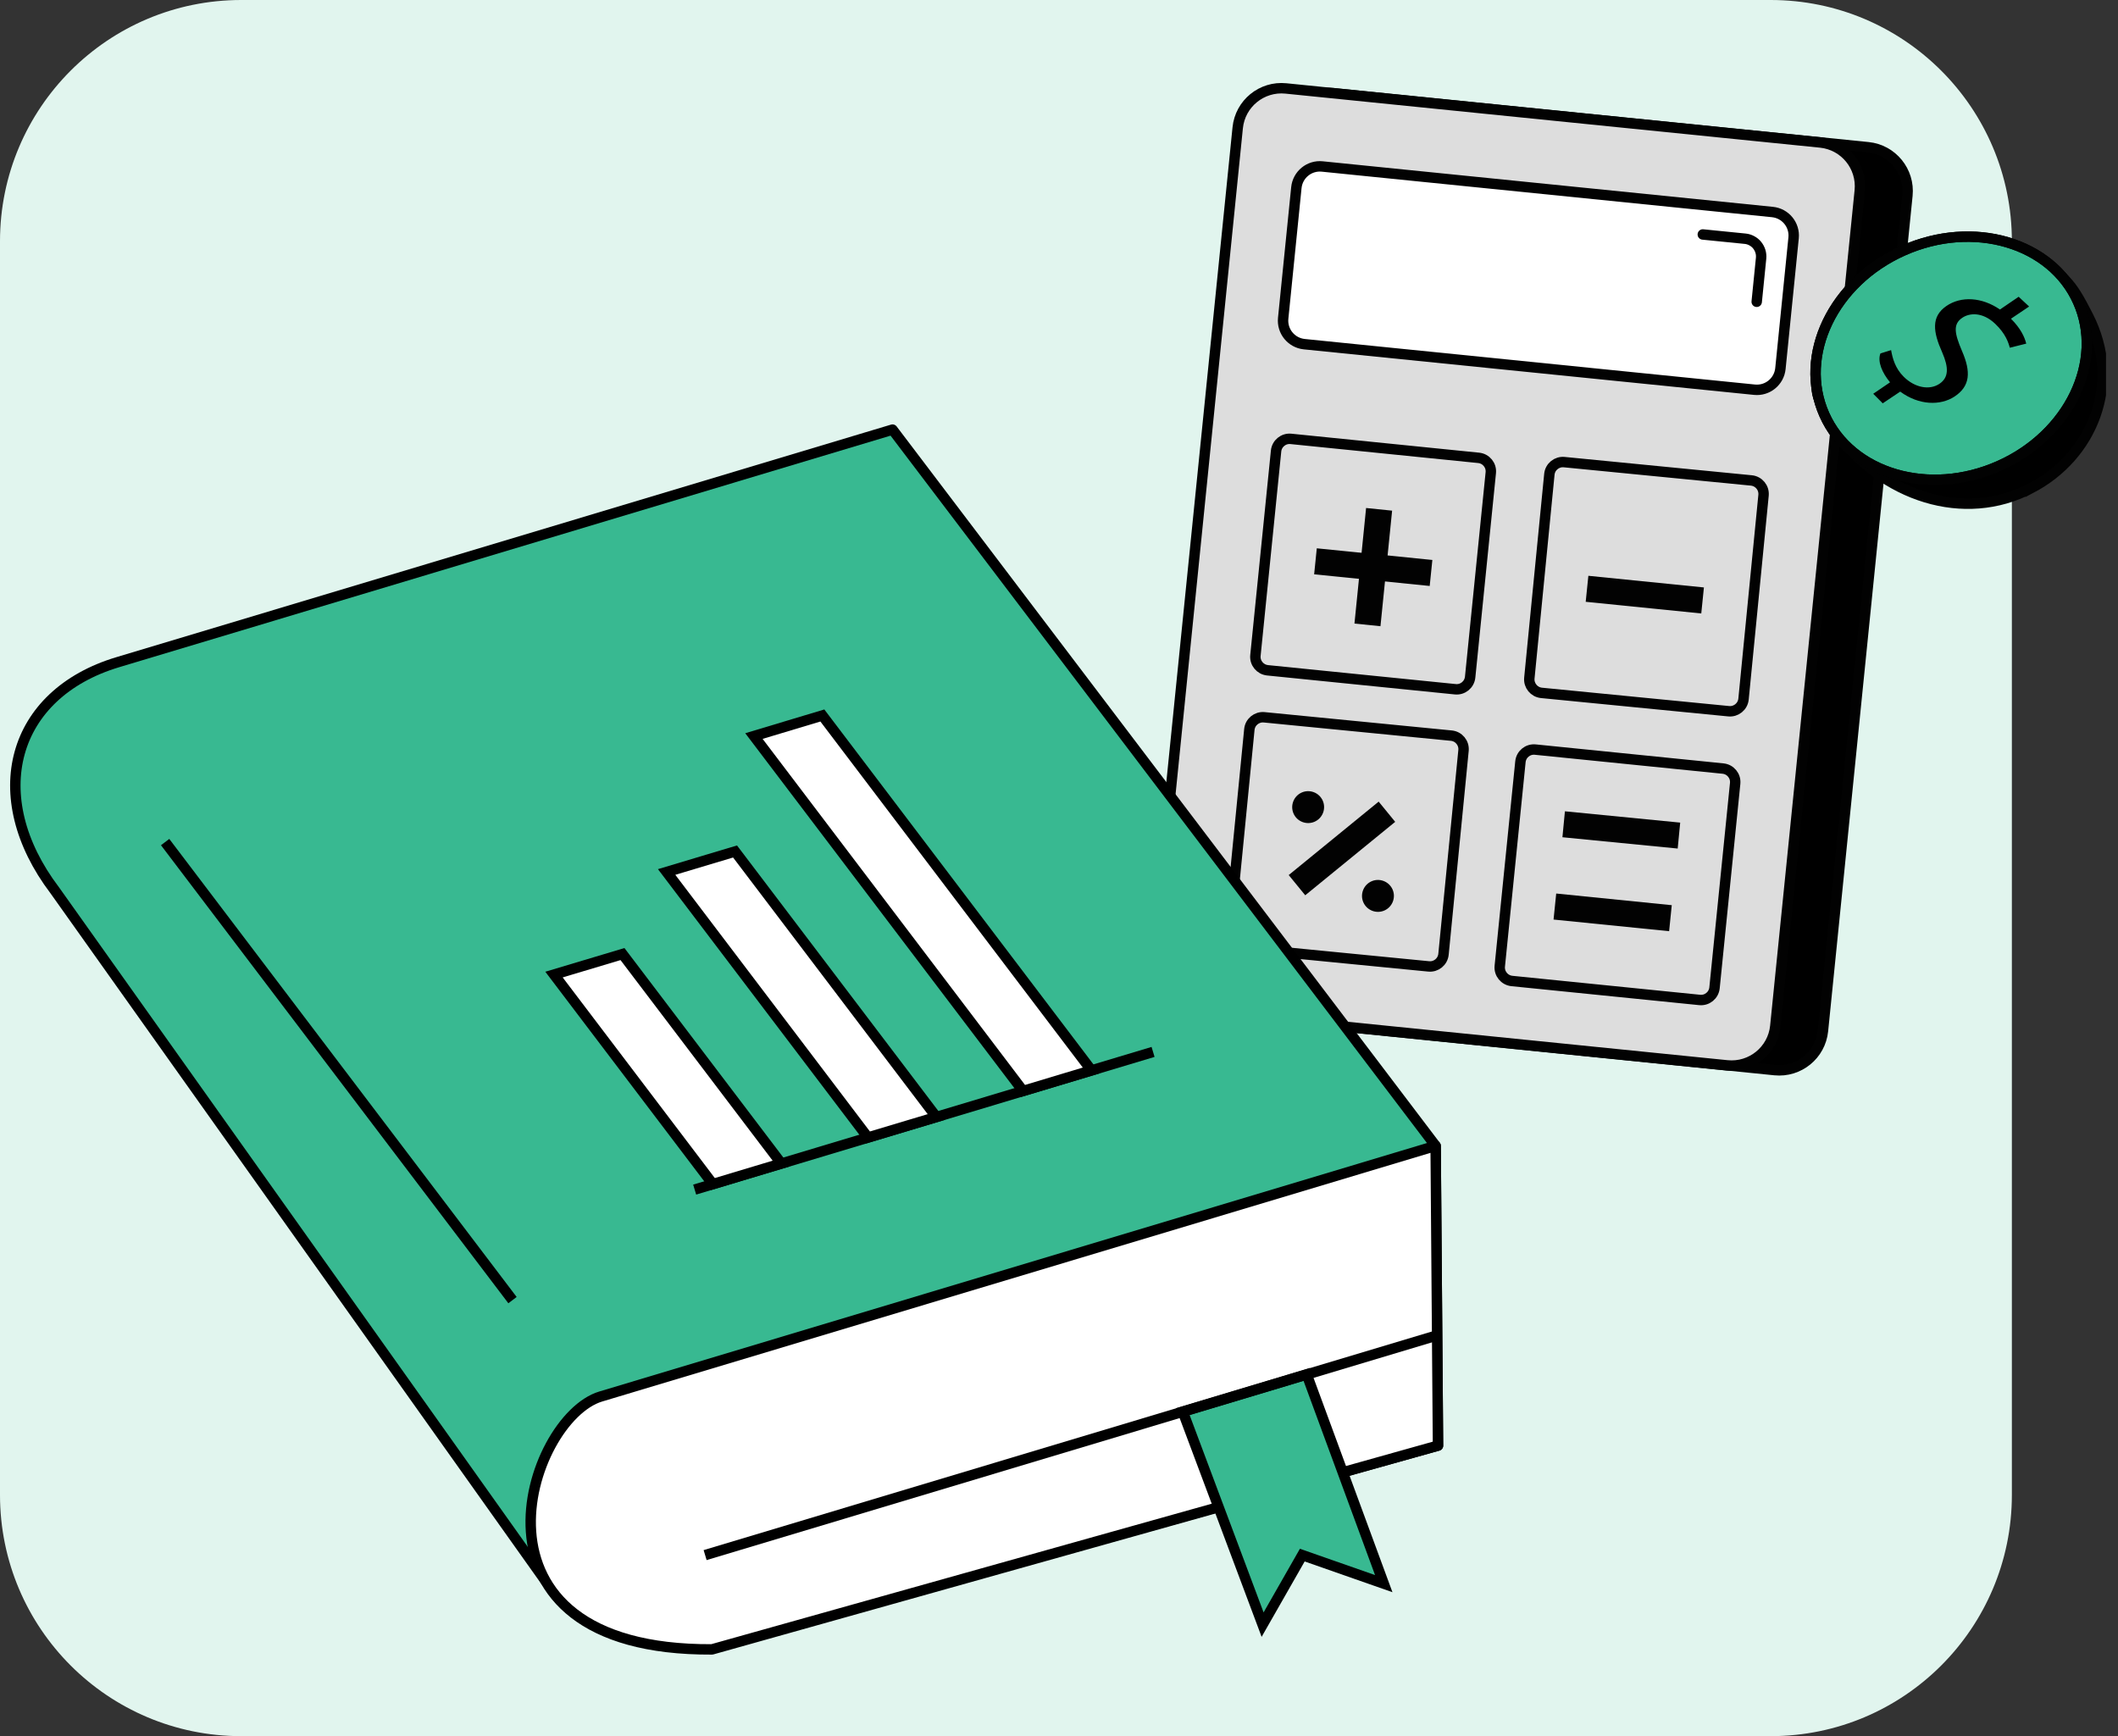
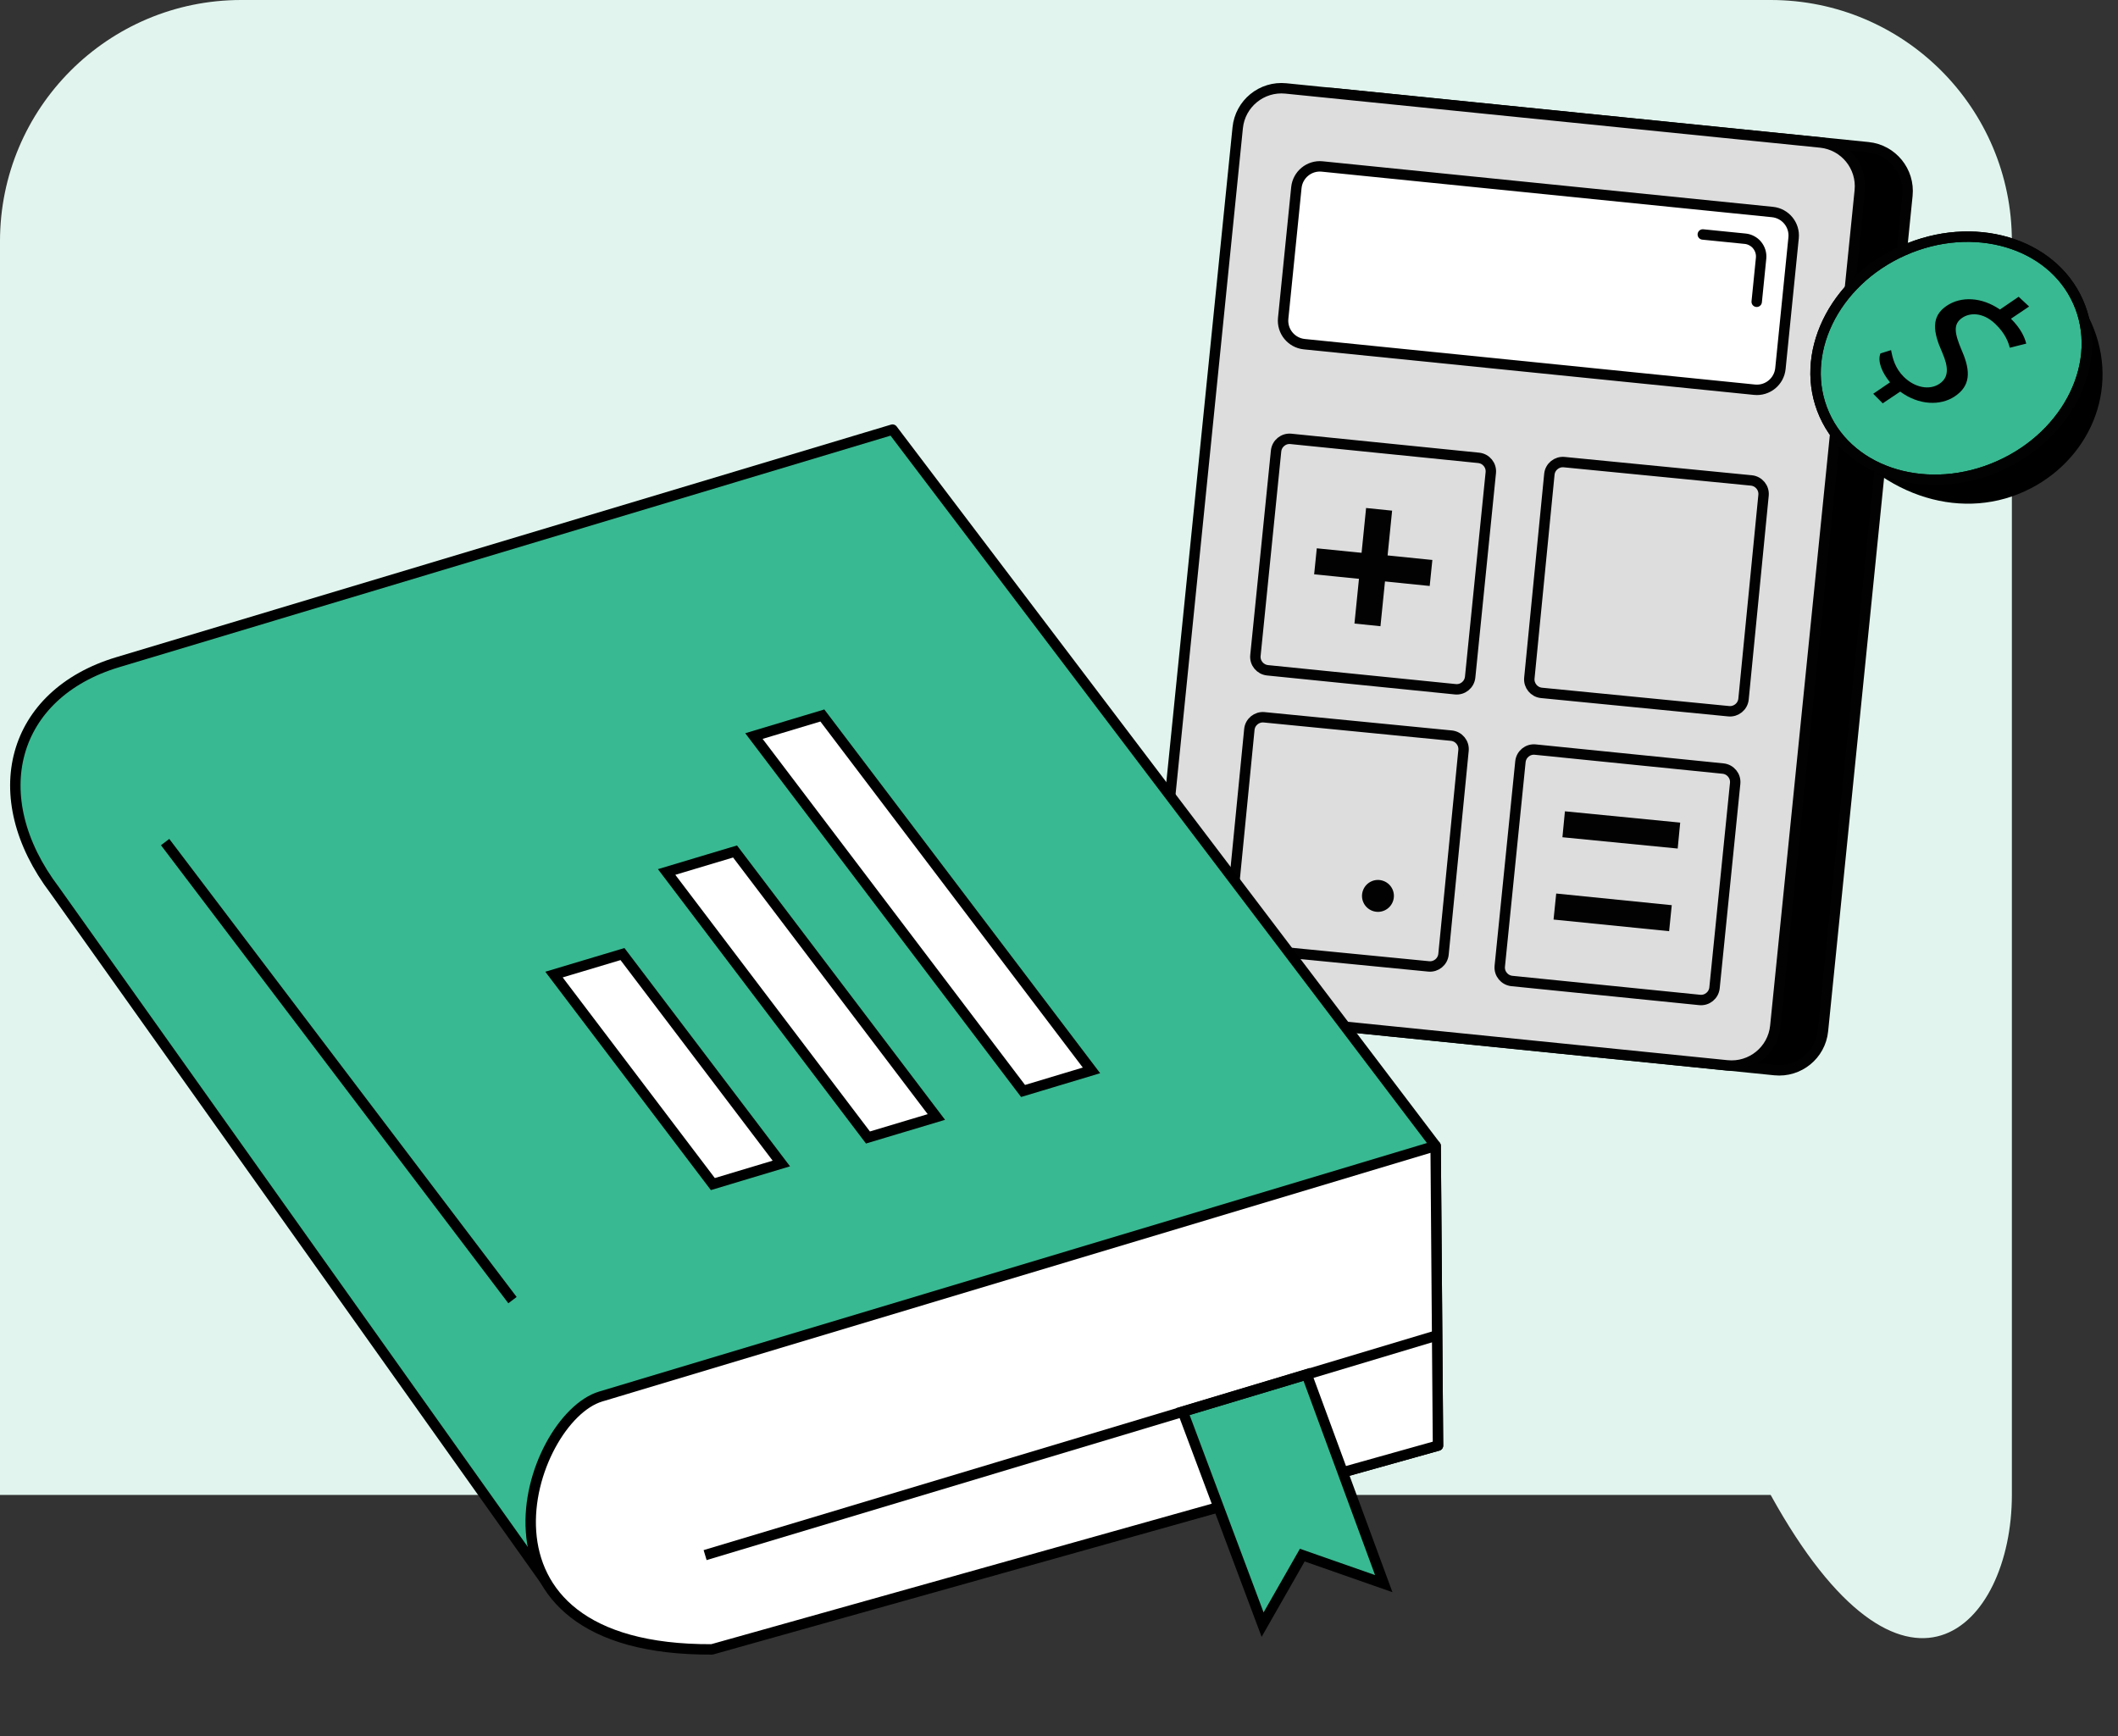
<svg xmlns="http://www.w3.org/2000/svg" width="122" height="100" viewBox="0 0 122 100" fill="none">
  <rect x="0" y="0" width="122" height="100" fill="#333333" stroke="none" />
  <g clip-path="url(#clip0_113_449)">
-     <path d="M101.992 0H13.895C6.221 0 0 6.221 0 13.895V86.105C0 93.779 6.221 100 13.895 100H101.992C109.666 100 115.887 93.779 115.887 86.105V13.895C115.887 6.221 109.666 0 101.992 0Z" fill="#E1F5EE" />
+     <path d="M101.992 0H13.895C6.221 0 0 6.221 0 13.895V86.105H101.992C109.666 100 115.887 93.779 115.887 86.105V13.895C115.887 6.221 109.666 0 101.992 0Z" fill="#E1F5EE" />
    <path d="M107.604 8.48L76.814 5.367C75.424 5.226 74.178 6.239 74.038 7.632L69.173 55.748C69.033 57.138 70.045 58.384 71.439 58.524L102.229 61.637C103.619 61.778 104.865 60.766 105.005 59.372L109.87 11.256C110.01 9.866 108.998 8.621 107.604 8.48Z" fill="black" stroke="#020202" stroke-width="0.6" stroke-miterlimit="10" />
    <path d="M104.86 8.207L74.07 5.094C72.68 4.953 71.435 5.965 71.294 7.359L66.43 55.475C66.289 56.865 67.301 58.11 68.695 58.251L99.486 61.364C100.876 61.505 102.121 60.492 102.261 59.099L107.126 10.983C107.267 9.593 106.254 8.347 104.86 8.207Z" fill="#DDDDDD" stroke="#020202" stroke-width="0.6" stroke-miterlimit="10" />
    <path d="M102.097 12.212L76.163 9.589C75.416 9.512 74.749 10.059 74.673 10.806L73.913 18.334C73.837 19.081 74.383 19.748 75.13 19.824L101.064 22.447C101.812 22.523 102.478 21.977 102.555 21.23L103.314 13.702C103.39 12.955 102.844 12.288 102.097 12.212Z" fill="white" stroke="#020202" stroke-width="0.6" stroke-miterlimit="10" />
    <path d="M85.173 26.372L74.359 25.279C73.93 25.235 73.548 25.548 73.504 25.978L72.315 37.752C72.27 38.182 72.584 38.563 73.014 38.608L83.828 39.7C84.257 39.745 84.639 39.431 84.683 39.001L85.872 27.227C85.916 26.798 85.603 26.416 85.173 26.372Z" fill="#DDDDDD" stroke="#020202" stroke-width="0.6" stroke-miterlimit="10" />
    <path d="M100.884 27.673L90.098 26.617C89.672 26.577 89.29 26.886 89.246 27.316L88.093 39.058C88.053 39.483 88.362 39.865 88.792 39.909L99.578 40.966C100.004 41.006 100.385 40.697 100.43 40.267L101.583 28.525C101.623 28.099 101.313 27.718 100.884 27.673Z" fill="#DDDDDD" stroke="#020202" stroke-width="0.6" stroke-miterlimit="10" />
    <path d="M83.602 42.372L72.817 41.315C72.391 41.275 72.009 41.584 71.965 42.014L70.812 53.756C70.772 54.182 71.081 54.563 71.511 54.608L82.297 55.664C82.723 55.704 83.104 55.395 83.148 54.965L84.301 43.223C84.341 42.797 84.032 42.416 83.602 42.372Z" fill="#DDDDDD" stroke="#020202" stroke-width="0.6" stroke-miterlimit="10" />
    <path d="M99.249 44.268L88.435 43.175C88.005 43.131 87.624 43.444 87.579 43.874L86.39 55.648C86.346 56.078 86.659 56.459 87.089 56.504L97.903 57.596C98.333 57.64 98.715 57.327 98.759 56.897L99.948 45.123C99.992 44.694 99.679 44.312 99.249 44.268Z" fill="#DDDDDD" stroke="#020202" stroke-width="0.6" stroke-miterlimit="10" />
    <path d="M82.506 32.253L75.849 31.582L75.697 33.08L82.353 33.751L82.506 32.253Z" fill="#020202" />
-     <path d="M98.148 33.836L91.492 33.165L91.339 34.663L97.996 35.334L98.148 33.836Z" fill="#020202" />
    <path d="M96.782 47.381L90.142 46.73L89.998 48.224L96.638 48.875L96.782 47.381Z" fill="#020202" />
-     <path d="M79.413 46.172L74.231 50.402L75.183 51.567L80.365 47.337L79.413 46.172Z" fill="#020202" />
    <path d="M96.296 52.137L89.64 51.466L89.487 52.965L96.144 53.635L96.296 52.137Z" fill="#020202" />
-     <path d="M75.018 47.345C75.492 47.529 76.022 47.297 76.207 46.822C76.392 46.349 76.159 45.818 75.685 45.633C75.211 45.449 74.681 45.682 74.496 46.156C74.311 46.63 74.544 47.16 75.018 47.345Z" fill="#020202" />
    <path d="M79.039 52.459C79.513 52.643 80.043 52.41 80.228 51.936C80.413 51.462 80.18 50.932 79.706 50.747C79.232 50.562 78.702 50.795 78.517 51.269C78.332 51.743 78.565 52.274 79.039 52.459Z" fill="#020202" />
    <path d="M79.517 36.069L80.188 29.413L78.689 29.26L78.019 35.916L79.517 36.069Z" fill="#020202" />
    <path d="M98.084 13.505L100.522 13.75C100.655 13.762 100.787 13.803 100.904 13.867C101.024 13.931 101.129 14.015 101.213 14.12C101.298 14.224 101.362 14.345 101.402 14.473C101.442 14.602 101.454 14.739 101.442 14.871L101.189 17.382" stroke="#020202" stroke-width="0.6" stroke-linecap="round" stroke-linejoin="round" />
    <path d="M116.976 28.127C113.156 30.116 108.456 28.657 105.596 24.725C105.094 24.034 105.17 23.921 104.792 23.014C103.72 20.431 109.312 21.752 112.425 20.366C115.707 18.908 116.904 14.015 118.956 16.128C119.43 16.614 119.76 17.185 120.286 18.217C122.246 22.074 120.539 26.275 116.976 28.131V28.127Z" fill="black" />
-     <path d="M116.976 28.127C113.156 30.116 108.456 28.657 105.596 24.725C105.094 24.034 105.17 23.921 104.792 23.014C103.72 20.431 109.312 21.752 112.425 20.366C115.707 18.908 116.904 14.015 118.956 16.128C119.43 16.614 119.76 17.185 120.286 18.217C122.246 22.074 120.539 26.275 116.976 28.131V28.127Z" stroke="#020202" stroke-width="0.6" stroke-miterlimit="10" />
    <path d="M115.152 26.834C119.189 25.038 121.226 20.804 119.7 17.382C118.177 13.959 113.666 12.637 109.633 14.433C105.596 16.229 103.559 20.463 105.086 23.885C106.612 27.308 111.119 28.629 115.152 26.834Z" fill="#38B991" stroke="black" stroke-width="0.6" stroke-miterlimit="10" />
    <path d="M115.152 26.834C119.189 25.038 121.226 20.804 119.7 17.382C118.177 13.959 113.666 12.637 109.633 14.433C105.596 16.229 103.559 20.463 105.086 23.885C106.612 27.308 111.119 28.629 115.152 26.834Z" stroke="#020202" stroke-width="0.6" stroke-miterlimit="10" />
    <path d="M107.901 22.68L108.87 22.021C108.42 21.479 108.134 20.828 108.315 20.358L108.93 20.166C109.014 20.64 109.163 21.21 109.661 21.704C110.296 22.331 111.135 22.491 111.71 22.11C112.264 21.74 112.248 21.162 111.874 20.298C111.344 19.117 111.228 18.241 112.107 17.631C112.959 17.04 114.164 17.113 115.2 17.828L116.277 17.093L116.88 17.655L115.835 18.358C116.393 18.916 116.618 19.406 116.715 19.792L115.767 20.029C115.695 19.752 115.534 19.226 114.923 18.647C114.192 17.956 113.441 18.02 113.027 18.306C112.493 18.671 112.573 19.181 113.011 20.21C113.541 21.427 113.489 22.246 112.577 22.845C111.778 23.367 110.545 23.359 109.456 22.556L108.448 23.231L107.897 22.676L107.901 22.68Z" fill="black" />
    <path d="M48.297 92.89L82.831 83.265L82.695 66L51.41 24.745L6.781 38.142C0.667 39.977 -0.956 45.858 3.154 51.281L31.409 91.034C35.519 96.457 42.187 94.726 48.301 92.89H48.297Z" fill="#38B991" stroke="black" stroke-width="0.6" stroke-linecap="round" stroke-linejoin="round" />
    <path d="M41.01 95.003L82.831 83.265L82.695 66L34.603 80.437C30.401 81.698 25.962 95.079 41.01 95.003Z" fill="white" stroke="black" stroke-width="0.6" stroke-linecap="round" stroke-linejoin="round" />
    <path d="M68.129 81.305L72.728 93.577L75.014 89.572L79.706 91.215L75.267 79.16L68.129 81.305Z" fill="#38B991" stroke="black" stroke-width="0.6" stroke-miterlimit="10" />
    <path d="M82.783 76.914L40.616 89.572" stroke="black" stroke-width="0.6" stroke-miterlimit="10" />
    <path d="M9.512 48.502L29.521 74.885" stroke="black" stroke-width="0.6" stroke-miterlimit="10" />
-     <path d="M40.014 68.519L66.418 60.589" stroke="black" stroke-width="0.6" stroke-miterlimit="10" />
    <path d="M58.93 62.838L62.871 61.653L47.369 41.211L43.428 42.396L58.93 62.838Z" fill="white" stroke="black" stroke-width="0.6" stroke-miterlimit="10" />
    <path d="M49.996 65.518L53.937 64.337L42.34 49.044L38.399 50.225L49.996 65.518Z" fill="white" stroke="black" stroke-width="0.6" stroke-miterlimit="10" />
    <path d="M41.062 68.201L45.007 67.016L35.856 54.953L31.911 56.134L41.062 68.201Z" fill="white" stroke="black" stroke-width="0.6" stroke-miterlimit="10" />
  </g>
  <defs>
    <clipPath id="clip0_113_449">
      <rect width="121.31" height="100" fill="white" />
    </clipPath>
  </defs>
</svg>